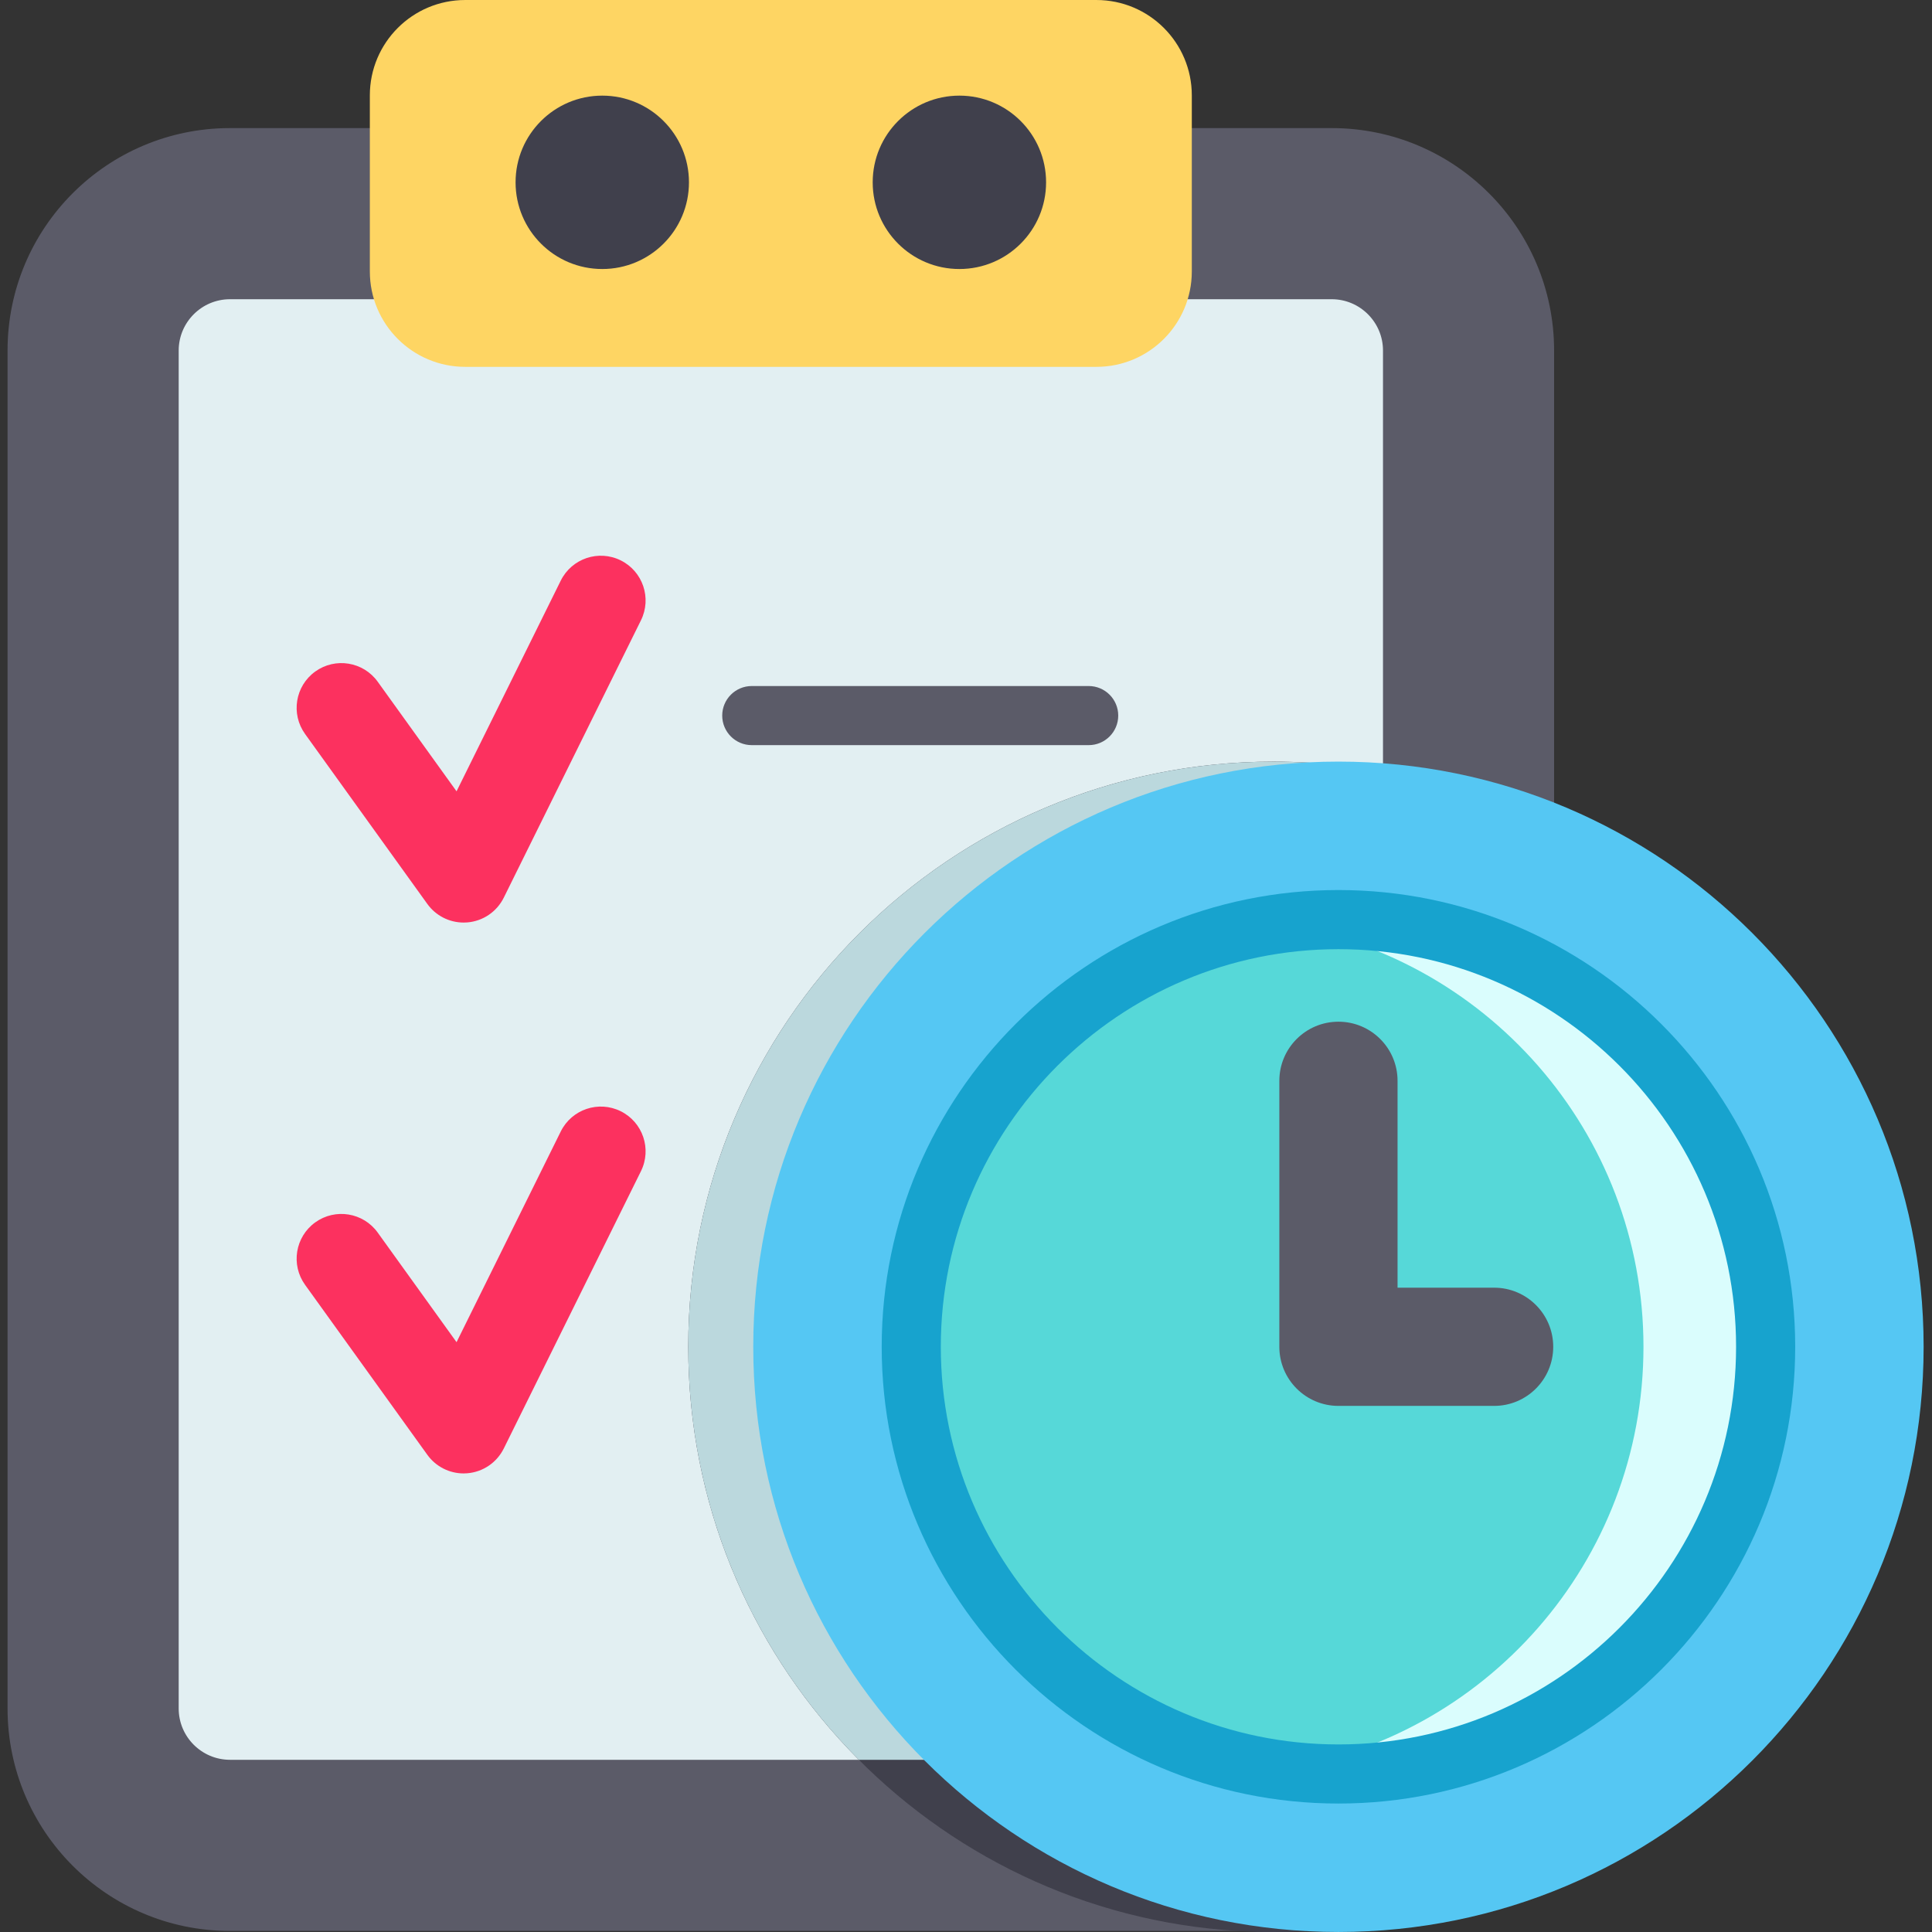
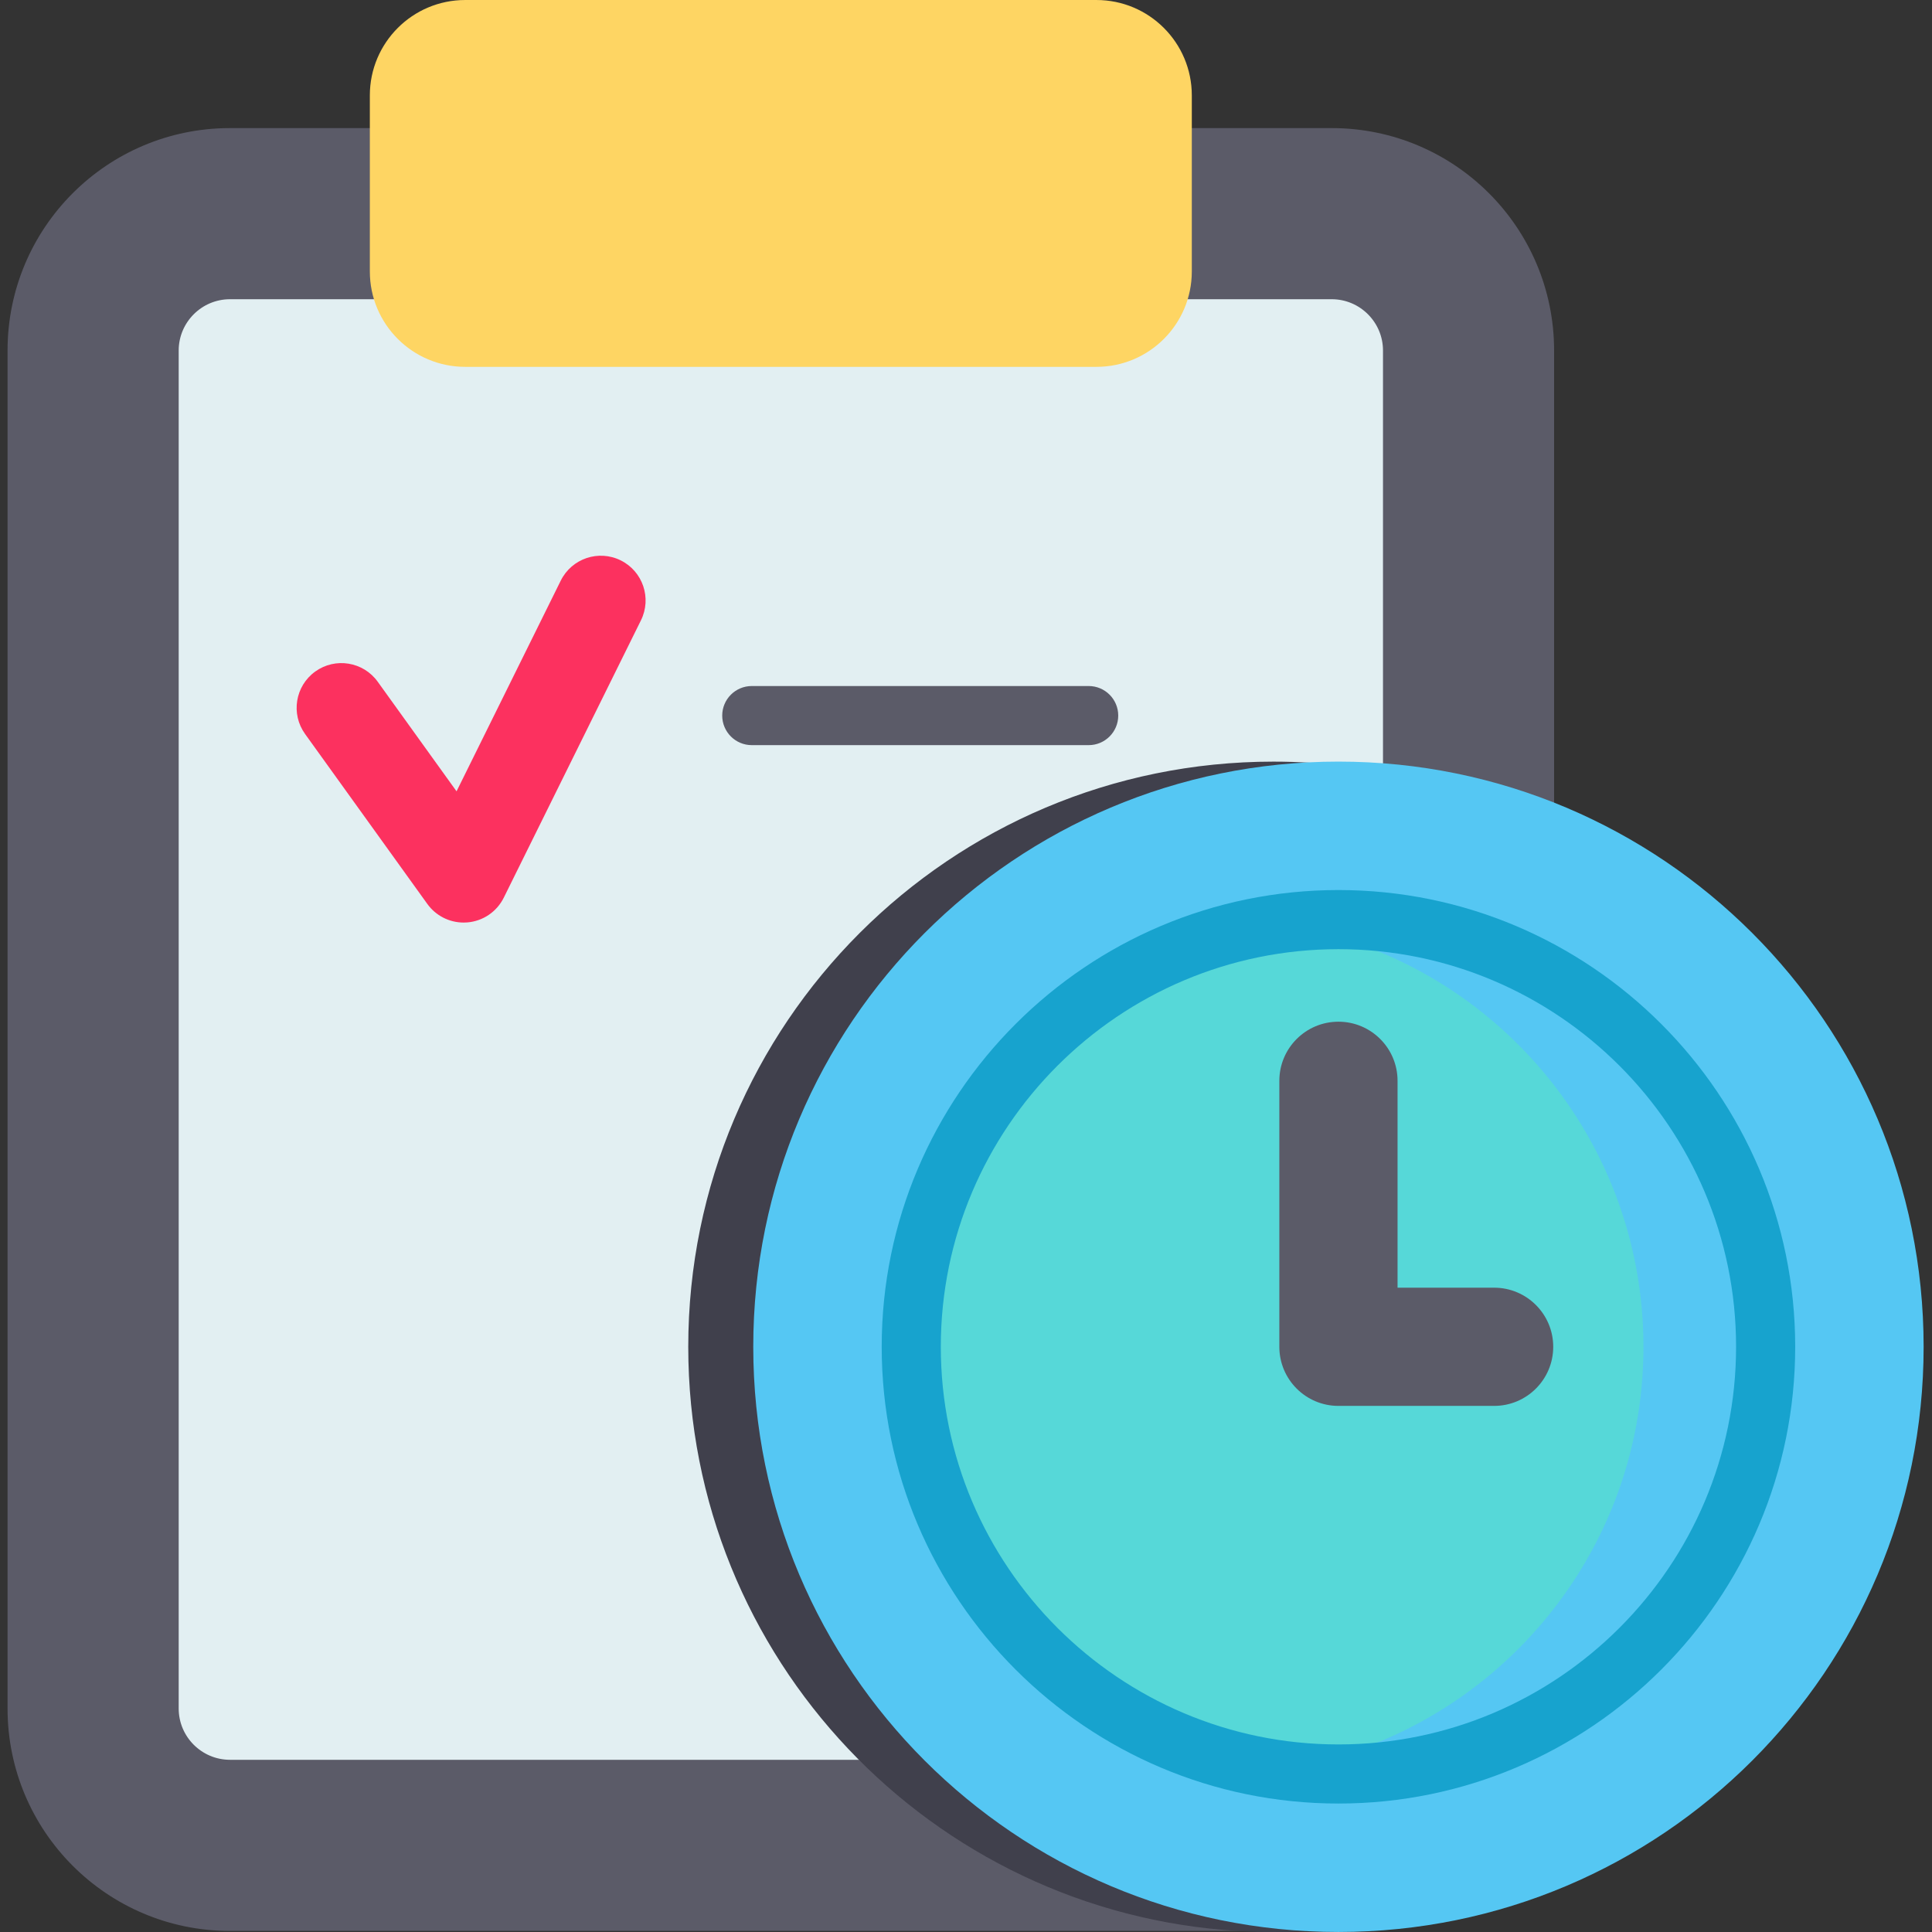
<svg xmlns="http://www.w3.org/2000/svg" height="512pt" viewBox="-2 0 512 512" width="512pt">
  <rect x="-2" y="0" width="512" height="512" fill="#333333" stroke="none" />
  <path d="m409.852 92.895v359.871c0 24.73-15.227 45.91-36.82 54.648-6.832 2.777-14.297 4.305-22.121 4.305h-291.957c-32.562 0-58.953-26.402-58.953-58.953v-359.871c0-32.562 26.391-58.949 58.953-58.949h291.957c32.551 0 58.941 26.387 58.941 58.949zm0 0" fill="#5b5b68" />
  <path d="m364.508 92.895v359.871c0 7.5-6.098 13.598-13.598 13.598h-291.957c-7.5 0-13.598-6.098-13.598-13.598v-359.871c0-7.496 6.098-13.598 13.598-13.598h291.957c7.5 0 13.598 6.102 13.598 13.598zm0 0" fill="#e2eff2" />
  <path d="m288.566 97.219h-167.277c-13.961 0-25.277-11.316-25.277-25.277v-46.664c0-13.961 11.316-25.277 25.277-25.277h167.277c13.961 0 25.277 11.316 25.277 25.277v46.664c0 13.961-11.316 25.277-25.277 25.277zm0 0" fill="#fed563" />
  <g fill="#40404c">
    <path d="m409.852 220.805v231.961c0 24.73-15.227 45.91-36.82 54.648-9.086 2.266-18.496 3.73-28.137 4.305-3.121.188-6.254.281-9.418.281-3.164 0-6.297-.094-9.422-.281-81.258-4.867-145.66-72.32-145.66-154.801 0-85.652 69.438-155.078 155.082-155.078 26.941 0 52.301 6.871 74.375 18.965zm0 0" />
-     <path d="m180.582 48.32c0 12.688-10.285 22.973-22.973 22.973-12.691 0-22.977-10.285-22.977-22.973 0-12.691 10.285-22.977 22.977-22.977 12.688 0 22.973 10.285 22.973 22.977zm0 0" />
-     <path d="m275.223 48.32c0 12.688-10.285 22.973-22.973 22.973s-22.977-10.285-22.977-22.973c0-12.691 10.289-22.977 22.977-22.977s22.973 10.285 22.973 22.977zm0 0" />
  </g>
-   <path d="m364.508 204.555v248.211c0 7.5-6.098 13.598-13.598 13.598h-125.305c-27.938-28.039-45.211-66.723-45.211-109.445 0-85.652 69.426-155.078 155.082-155.078 9.922 0 19.621.926 29.031 2.715zm0 0" fill="#bbd8dd" />
  <path d="m507.781 356.914c0 85.648-69.43 155.082-155.078 155.082s-155.082-69.434-155.082-155.082c0-85.648 69.434-155.082 155.082-155.082s155.078 69.434 155.078 155.082zm0 0" fill="#55c7f3" />
-   <path d="m465.91 356.914c0 62.523-50.68 113.215-113.203 113.215-5.492 0-10.902-.387-16.188-1.16-54.859-7.84-97.027-55.023-97.027-112.055 0-57.027 42.168-104.211 97.027-112.055 5.285-.773 10.695-1.16 16.188-1.16 62.52 0 113.203 50.691 113.203 113.215zm0 0" fill="#dafdfd" />
  <path d="m433.535 356.914c0 57.031-42.156 104.215-97.016 112.055-54.859-7.84-97.027-55.023-97.027-112.055 0-57.027 42.168-104.211 97.027-112.055 54.859 7.844 97.016 55.027 97.016 112.055zm0 0" fill="#56d8d8" />
  <path d="m352.703 477.957c-66.746 0-121.043-54.301-121.043-121.043 0-66.742 54.297-121.043 121.043-121.043 66.742 0 121.043 54.301 121.043 121.043 0 66.742-54.301 121.043-121.043 121.043zm0-226.418c-58.105 0-105.379 47.27-105.379 105.375 0 58.105 47.273 105.379 105.379 105.379s105.375-47.273 105.375-105.379c0-58.105-47.27-105.375-105.375-105.375zm0 0" fill="#17a3ce" />
  <path d="m393.957 372.578h-41.254c-8.652 0-15.664-7.012-15.664-15.664v-70.488c0-8.652 7.012-15.664 15.664-15.664 8.648 0 15.664 7.012 15.664 15.664v54.824h25.59c8.648 0 15.664 7.016 15.664 15.664 0 8.652-7.012 15.664-15.664 15.664zm0 0" fill="#5b5b68" />
  <path d="m120.871 244.488c-3.793 0-7.383-1.82-9.621-4.93l-32.406-45.051c-3.824-5.316-2.613-12.727 2.703-16.547 5.316-3.824 12.723-2.613 16.547 2.699l20.895 29.047 27.617-55.832c2.902-5.867 10.012-8.273 15.883-5.371 5.867 2.902 8.273 10.016 5.371 15.883l-36.355 73.504c-1.848 3.73-5.512 6.219-9.656 6.559-.324.027-.652.039-.977.039zm0 0" fill="#fc315f" />
-   <path d="m120.871 390.473c-3.793 0-7.383-1.82-9.621-4.934l-32.406-45.051c-3.824-5.316-2.613-12.723 2.703-16.547 5.316-3.824 12.723-2.613 16.547 2.703l20.895 29.047 27.617-55.832c2.902-5.871 10.012-8.277 15.883-5.371 5.867 2.902 8.273 10.012 5.371 15.883l-36.355 73.5c-1.848 3.73-5.512 6.219-9.656 6.559-.324.031-.652.043-.977.043zm0 0" fill="#fc315f" />
  <path d="m286.512 197.469h-89.285c-4.324 0-7.832-3.508-7.832-7.832s3.508-7.832 7.832-7.832h89.285c4.324 0 7.832 3.508 7.832 7.832s-3.508 7.832-7.832 7.832zm0 0" fill="#5b5b68" />
</svg>